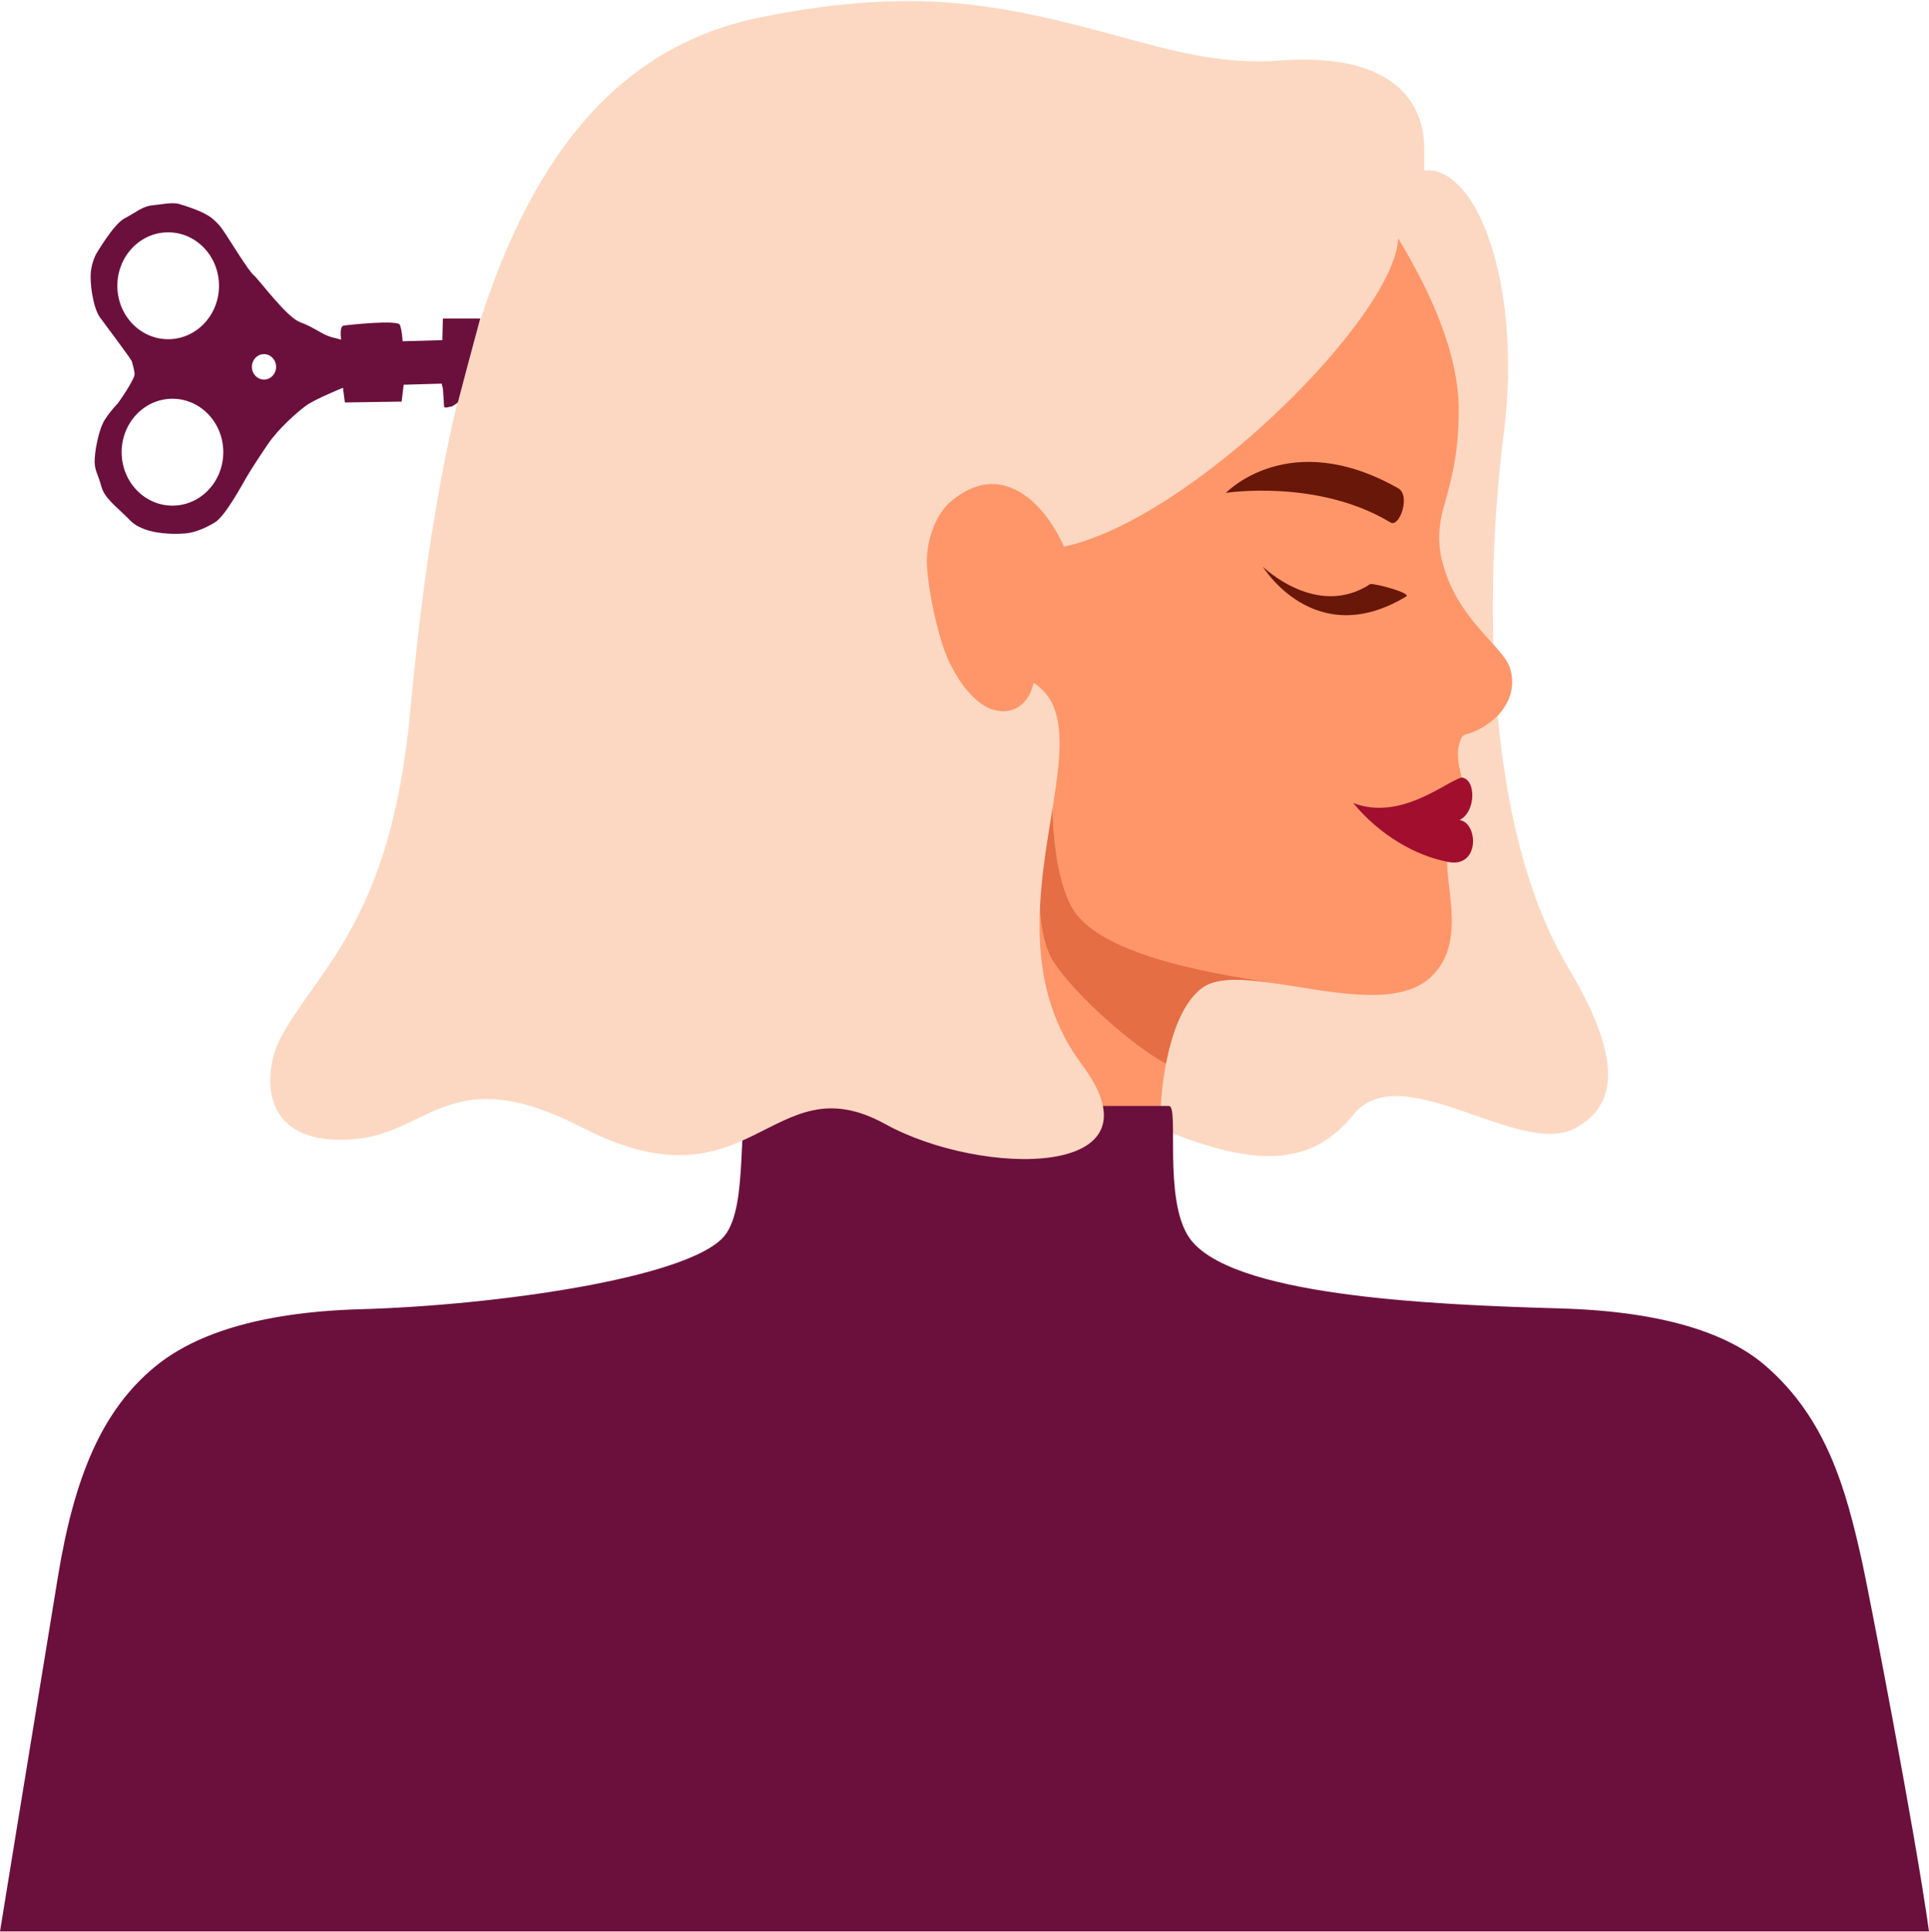
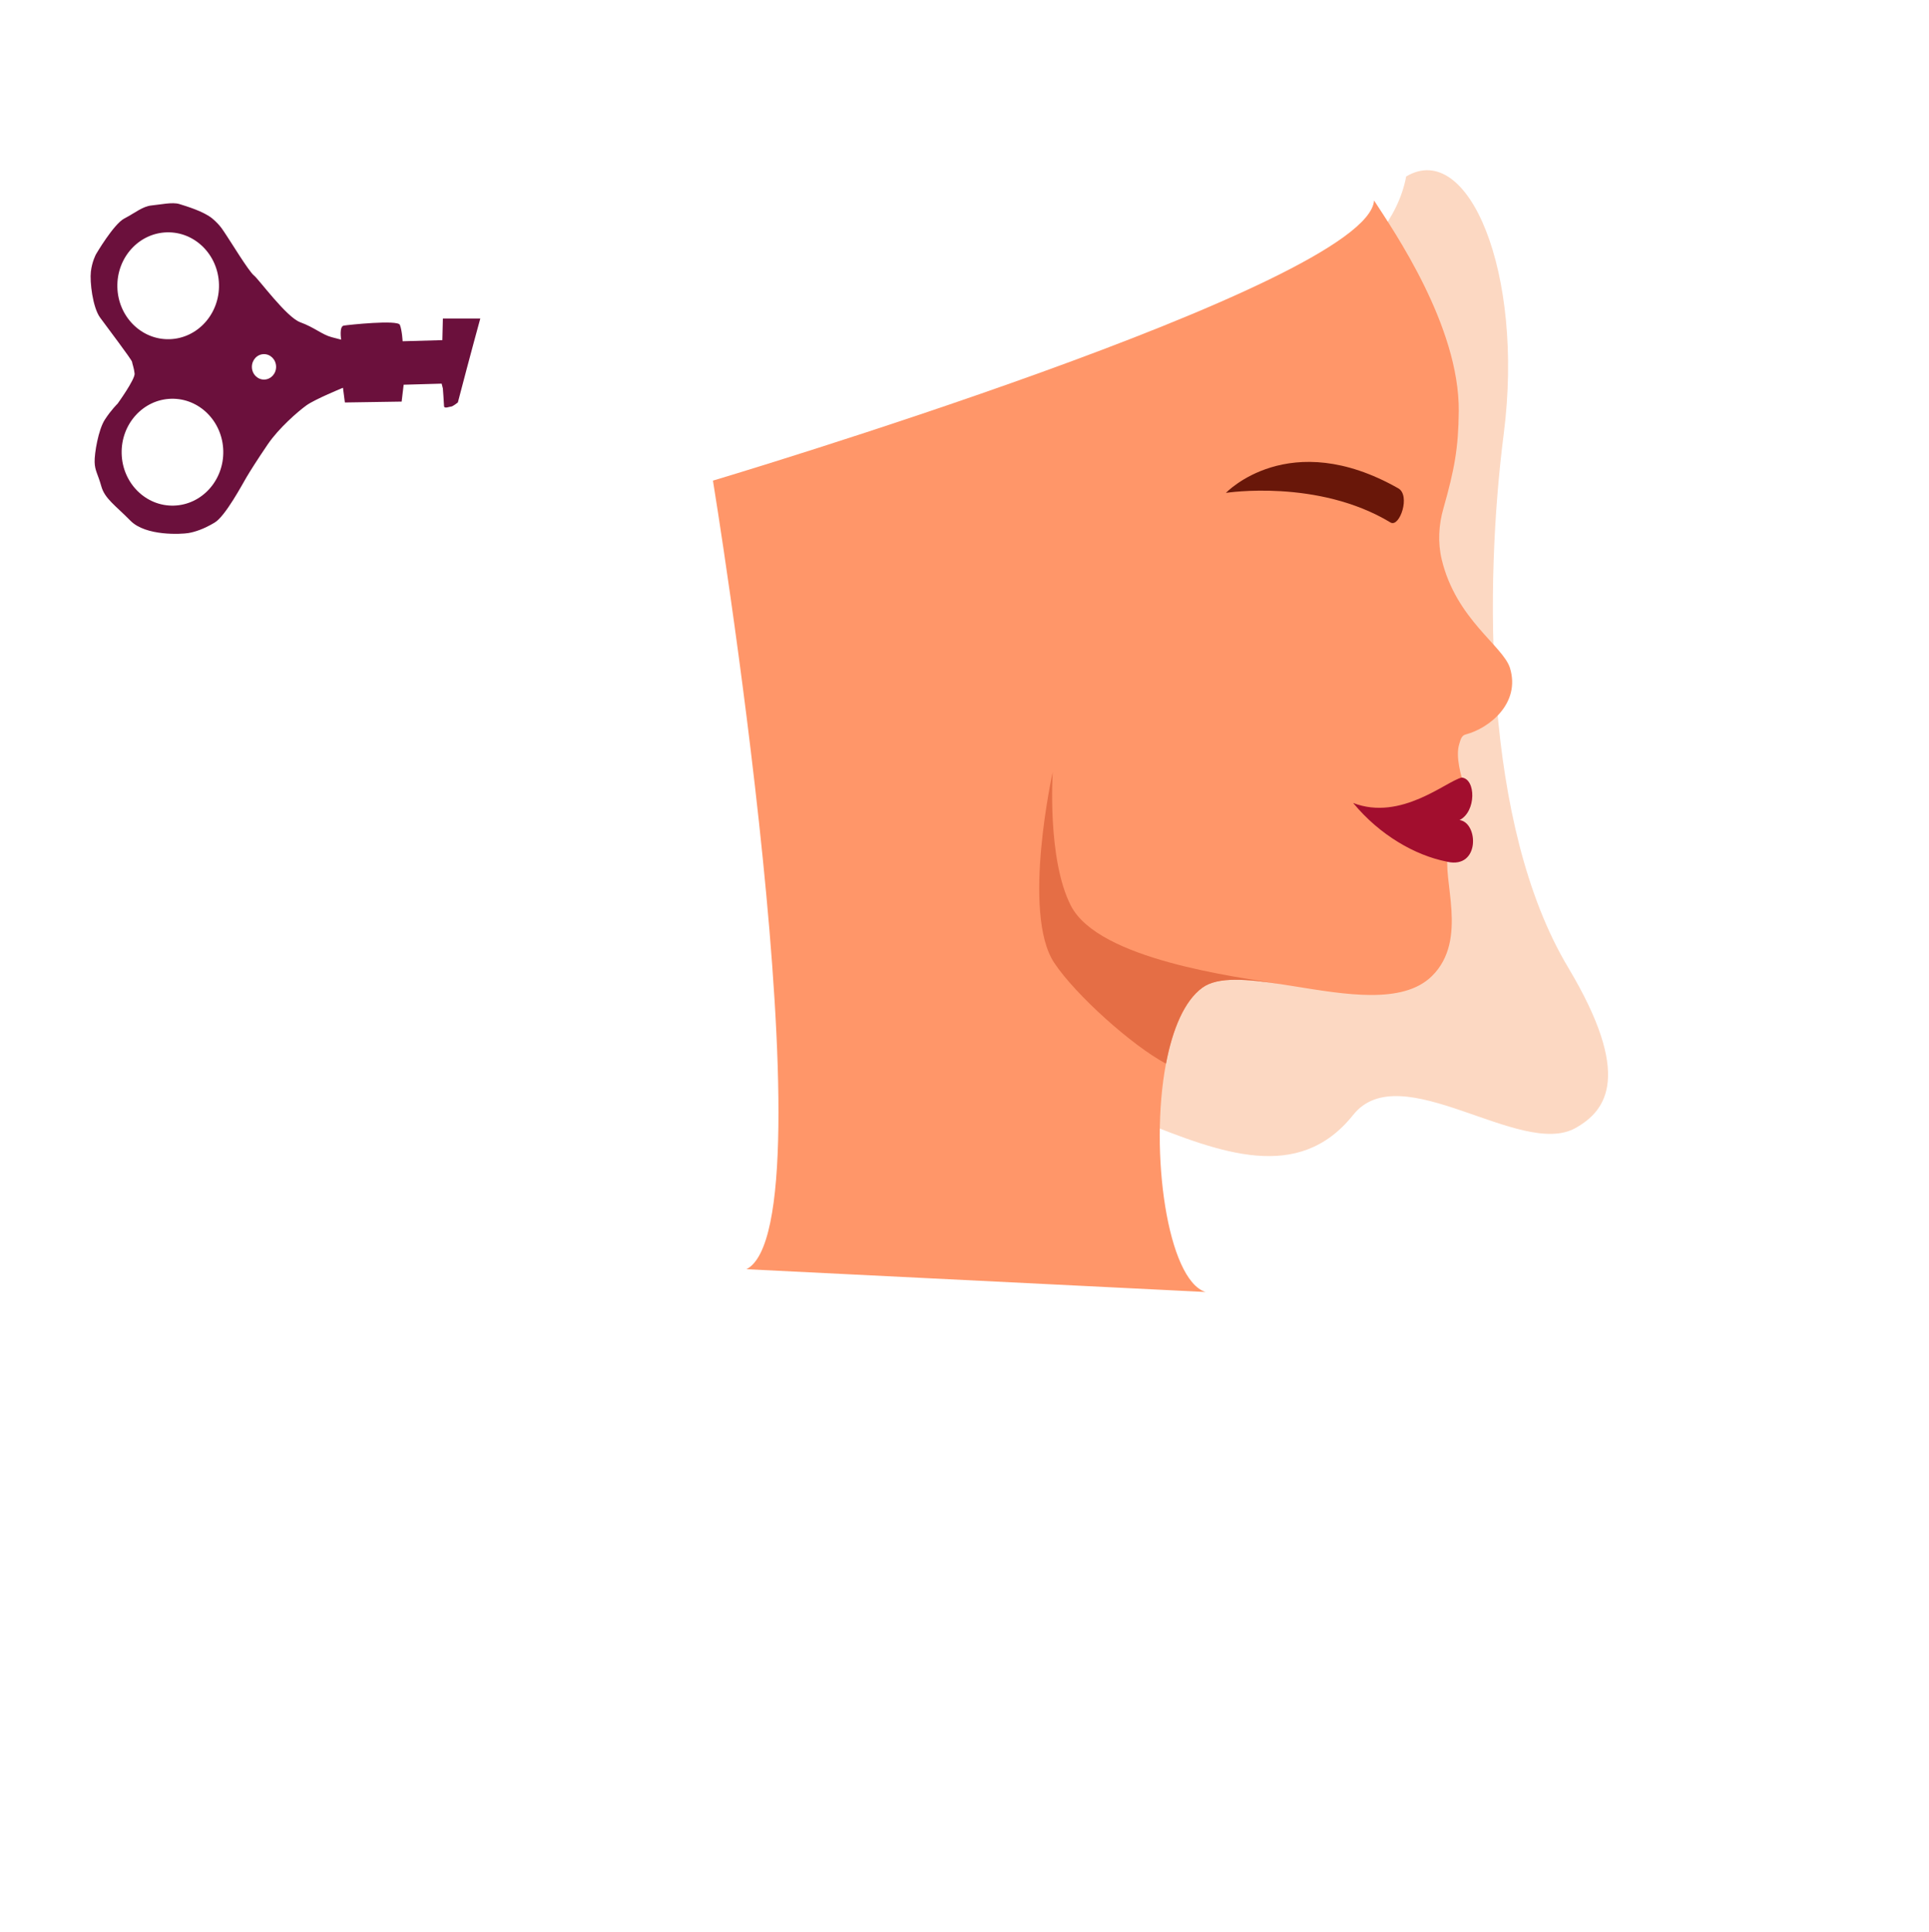
<svg xmlns="http://www.w3.org/2000/svg" width="1346" height="1348" viewBox="0 0 1346 1348" fill="none">
  <path d="M641.732 781.397C641.732 781.397 641.12 470.397 654.899 407.695C654.899 407.695 941.707 208.334 932.303 185.623C952.172 179.675 975.728 152.695 981.177 123.156C1024.57 97.181 1063.68 190.238 1049.26 302.772C1035.74 408.401 1034.71 575.586 1094.2 675.094C1139.2 750.399 1121.18 774.884 1099.32 787.142C1061.06 808.597 977.355 736.462 944.215 777.976C867.964 873.56 725.985 692.657 641.732 781.397Z" fill="#FCD8C2" />
  <path d="M1053.61 466.126C1048.75 450.635 1016.03 432.193 1006.01 390.491C1003.17 378.672 1003.83 366.21 1007.25 354.517C1014.88 327.443 1017.64 312.721 1017.88 286.965C1018.4 227.496 972.362 160.886 958.777 139.901C954.583 198.978 497.477 335.385 497.477 335.385C497.477 335.385 582.312 854.237 520.854 885.658L841.191 901.558C814.649 893.176 801.93 803.871 813.574 742.236C818.127 718.206 826.367 698.383 838.951 689.217C849.834 681.275 870.404 683.206 893.677 686.753C893.961 686.8 894.244 686.847 894.513 686.894C896.677 687.224 898.857 687.569 901.066 687.915C901.529 687.993 901.872 688.04 902.081 688.072C902.156 688.087 902.231 688.103 902.32 688.119C938.401 693.91 978.736 701.13 999.097 681.166C1025.1 655.677 1005.7 612.892 1010.7 594.921C1010.2 594.873 1022.44 550.456 1022.44 550.503C1019.26 541.416 1015.52 527.682 1018.22 519.207C1019.15 516.209 1019.73 513.29 1022.65 512.521C1039.13 508.236 1061.18 490.736 1053.61 466.126Z" fill="#FF9669" />
-   <path d="M881.165 395.431C881.165 395.431 918.694 432.142 956.163 407.548C960.492 407.187 984.959 413.936 981.197 416.212C917.306 454.885 881.165 395.431 881.165 395.431Z" fill="#691709" />
  <path d="M855.416 343.94C855.416 343.94 919.546 333.911 970.376 364.658C976.69 368.079 984.378 345.682 975.675 340.754C899.409 297.482 855.416 343.94 855.416 343.94Z" fill="#691709" />
  <path d="M944.228 560.343C977.636 573.198 1009.28 545.04 1019.97 542.576C1019.97 542.576 1019.94 542.576 1019.97 542.576C1029.94 543.549 1030.12 566.386 1018.45 572.24C1018.18 580.825 951.916 568.599 944.228 560.343Z" fill="#A20E2E" />
  <path d="M944.228 560.341C951.901 566.023 1018.11 572.96 1018.46 572.238H1018.51C1031.65 574.184 1032.72 606.438 1009.88 601.353C1009.42 601.243 1009.93 601.29 1009.42 601.227C987.489 596.895 962.694 582.754 944.228 560.341Z" fill="#A20E2E" />
-   <path d="M1346 1347.76H0C0 1347.76 19.302 1228.96 40.395 1100.37C51.994 1029.68 71.4 983.958 108.137 953.698C134.455 932.022 178.582 915.668 251.579 913.581C345.58 910.928 480.169 891.921 505.189 862.791C523.729 841.21 512.533 771.759 524.595 771.759H815.703C822.868 771.759 811.568 836.549 829.616 863.356C856.919 903.912 994.718 910.379 1088.7 913.031C1161.7 915.134 1206.42 930.814 1232.15 953.227C1274.63 990.236 1288.05 1039 1299.35 1089.98C1303.92 1110.63 1336.64 1279.75 1346 1347.76Z" fill="#6B103C" />
  <path d="M893.703 686.755C870.43 683.208 849.86 681.277 838.977 689.219C826.393 698.385 818.153 718.208 813.6 742.237C789.984 729.65 750.425 694.226 735.572 671.813C712.688 637.284 734.572 538.671 734.572 538.671C734.572 538.671 730.511 599.537 747.261 632.057C766.667 669.726 862.369 681.623 893.703 686.755Z" fill="#E56E45" />
-   <path d="M286.29 496.071C312.071 215.723 374.156 44.017 530.212 12.172C650.933 -12.47 712.705 7.071 799.316 30.331C830.142 38.618 860.774 44.677 892.078 42.275C968.18 36.421 992.96 68.078 993.751 101.807C994.423 130.514 992.975 156.474 975.614 166.283C973.225 221.389 830.814 362.661 742.411 381.433C742.127 381.496 742.695 381.37 742.411 381.433C742.411 381.433 732.753 357.702 714.765 345.381C692.627 330.219 674.504 340.829 663.652 349.76C652.904 358.612 645.768 377.839 646.798 394.915C647.888 413.059 653.754 440.227 659.755 455.828C665.204 469.985 677.759 490.656 692.985 495.223C705.36 498.943 717.437 493.136 721.258 476.514C776.327 511.201 680.863 643.919 754.846 742.752C814.945 823.033 684.461 821.244 617.689 784.376C537.705 740.225 524.808 847.91 406.281 786.793C315.101 739.77 299.994 790.214 248.015 794.829C177.242 801.107 184.826 745.247 195.275 725.283C220.742 676.534 272.691 643.872 286.29 496.071Z" fill="#FCD8C2" />
  <path fill-rule="evenodd" clip-rule="evenodd" d="M319.475 280.847C319.475 280.847 315.959 283.659 314.834 283.691C313.709 283.723 309.897 285.45 309.843 283.348C309.788 281.246 309.019 271.054 309.019 271.054L308.16 267.706L281.657 268.461L280.257 280.238L240.645 280.847L239.314 270.586C239.314 270.586 219.67 278.639 213.807 282.869C207.943 287.099 194.532 298.718 186.811 310.09C179.089 321.462 174.63 328.608 171.952 333.112C169.274 337.615 157.304 360.128 149.815 364.632C142.329 369.14 136.008 371.214 131.373 371.978C126.739 372.746 101.756 374.27 90.998 363.336C80.237 352.402 73.105 347.965 70.689 339.323C68.275 330.685 66.208 328.526 66.031 322.461C65.854 316.395 68.603 299.881 73.14 292.868C77.676 285.856 82.055 281.69 82.055 281.69C82.055 281.69 94.341 264.647 93.92 260.669C93.496 256.692 92.379 254.19 92.144 252.535C91.909 250.88 74.992 228.73 69.817 221.578C64.643 214.427 62.577 196.638 63.411 189.514C64.241 182.39 66.987 177.417 66.987 177.417C66.987 177.417 79.295 156.355 86.748 152.476C94.201 148.598 99.523 143.964 105.763 143.364C112.003 142.763 120.308 140.883 125.145 142.382C129.981 143.88 142.257 147.531 148.262 152.578C154.266 157.621 156.182 161.67 158.287 164.68C160.393 167.69 173.62 189.387 177.165 192.187C180.709 194.987 199.888 221.415 209.558 224.898C219.229 228.384 224.789 233.553 231.428 235.28C238.064 237.007 238.064 237.007 238.064 237.007C238.064 237.007 236.528 227.74 239.896 227.203C243.26 226.663 277.518 223.025 279.017 226.681C280.521 230.338 280.942 238.132 280.942 238.132L308.654 237.343L309.027 222.249L335.136 222.249C335.136 222.249 328.283 247.114 319.475 280.847ZM118.308 236.692C137.885 236.135 153.329 218.994 152.799 198.404C152.269 177.817 135.968 161.576 116.387 162.134C96.809 162.691 81.365 179.832 81.896 200.423C82.426 221.013 98.726 237.25 118.308 236.692ZM119.378 278.259C99.801 278.817 84.357 295.957 84.887 316.548C85.417 337.135 101.718 353.375 121.299 352.818C140.877 352.26 156.321 335.12 155.79 314.529C155.26 293.938 138.956 277.702 119.378 278.259ZM184.436 264.868C189.097 264.736 192.775 260.652 192.649 255.751C192.523 250.849 188.64 246.982 183.979 247.114C179.317 247.247 175.639 251.33 175.765 256.232C175.892 261.137 179.775 265.001 184.436 264.868Z" fill="#6B103C" />
</svg>